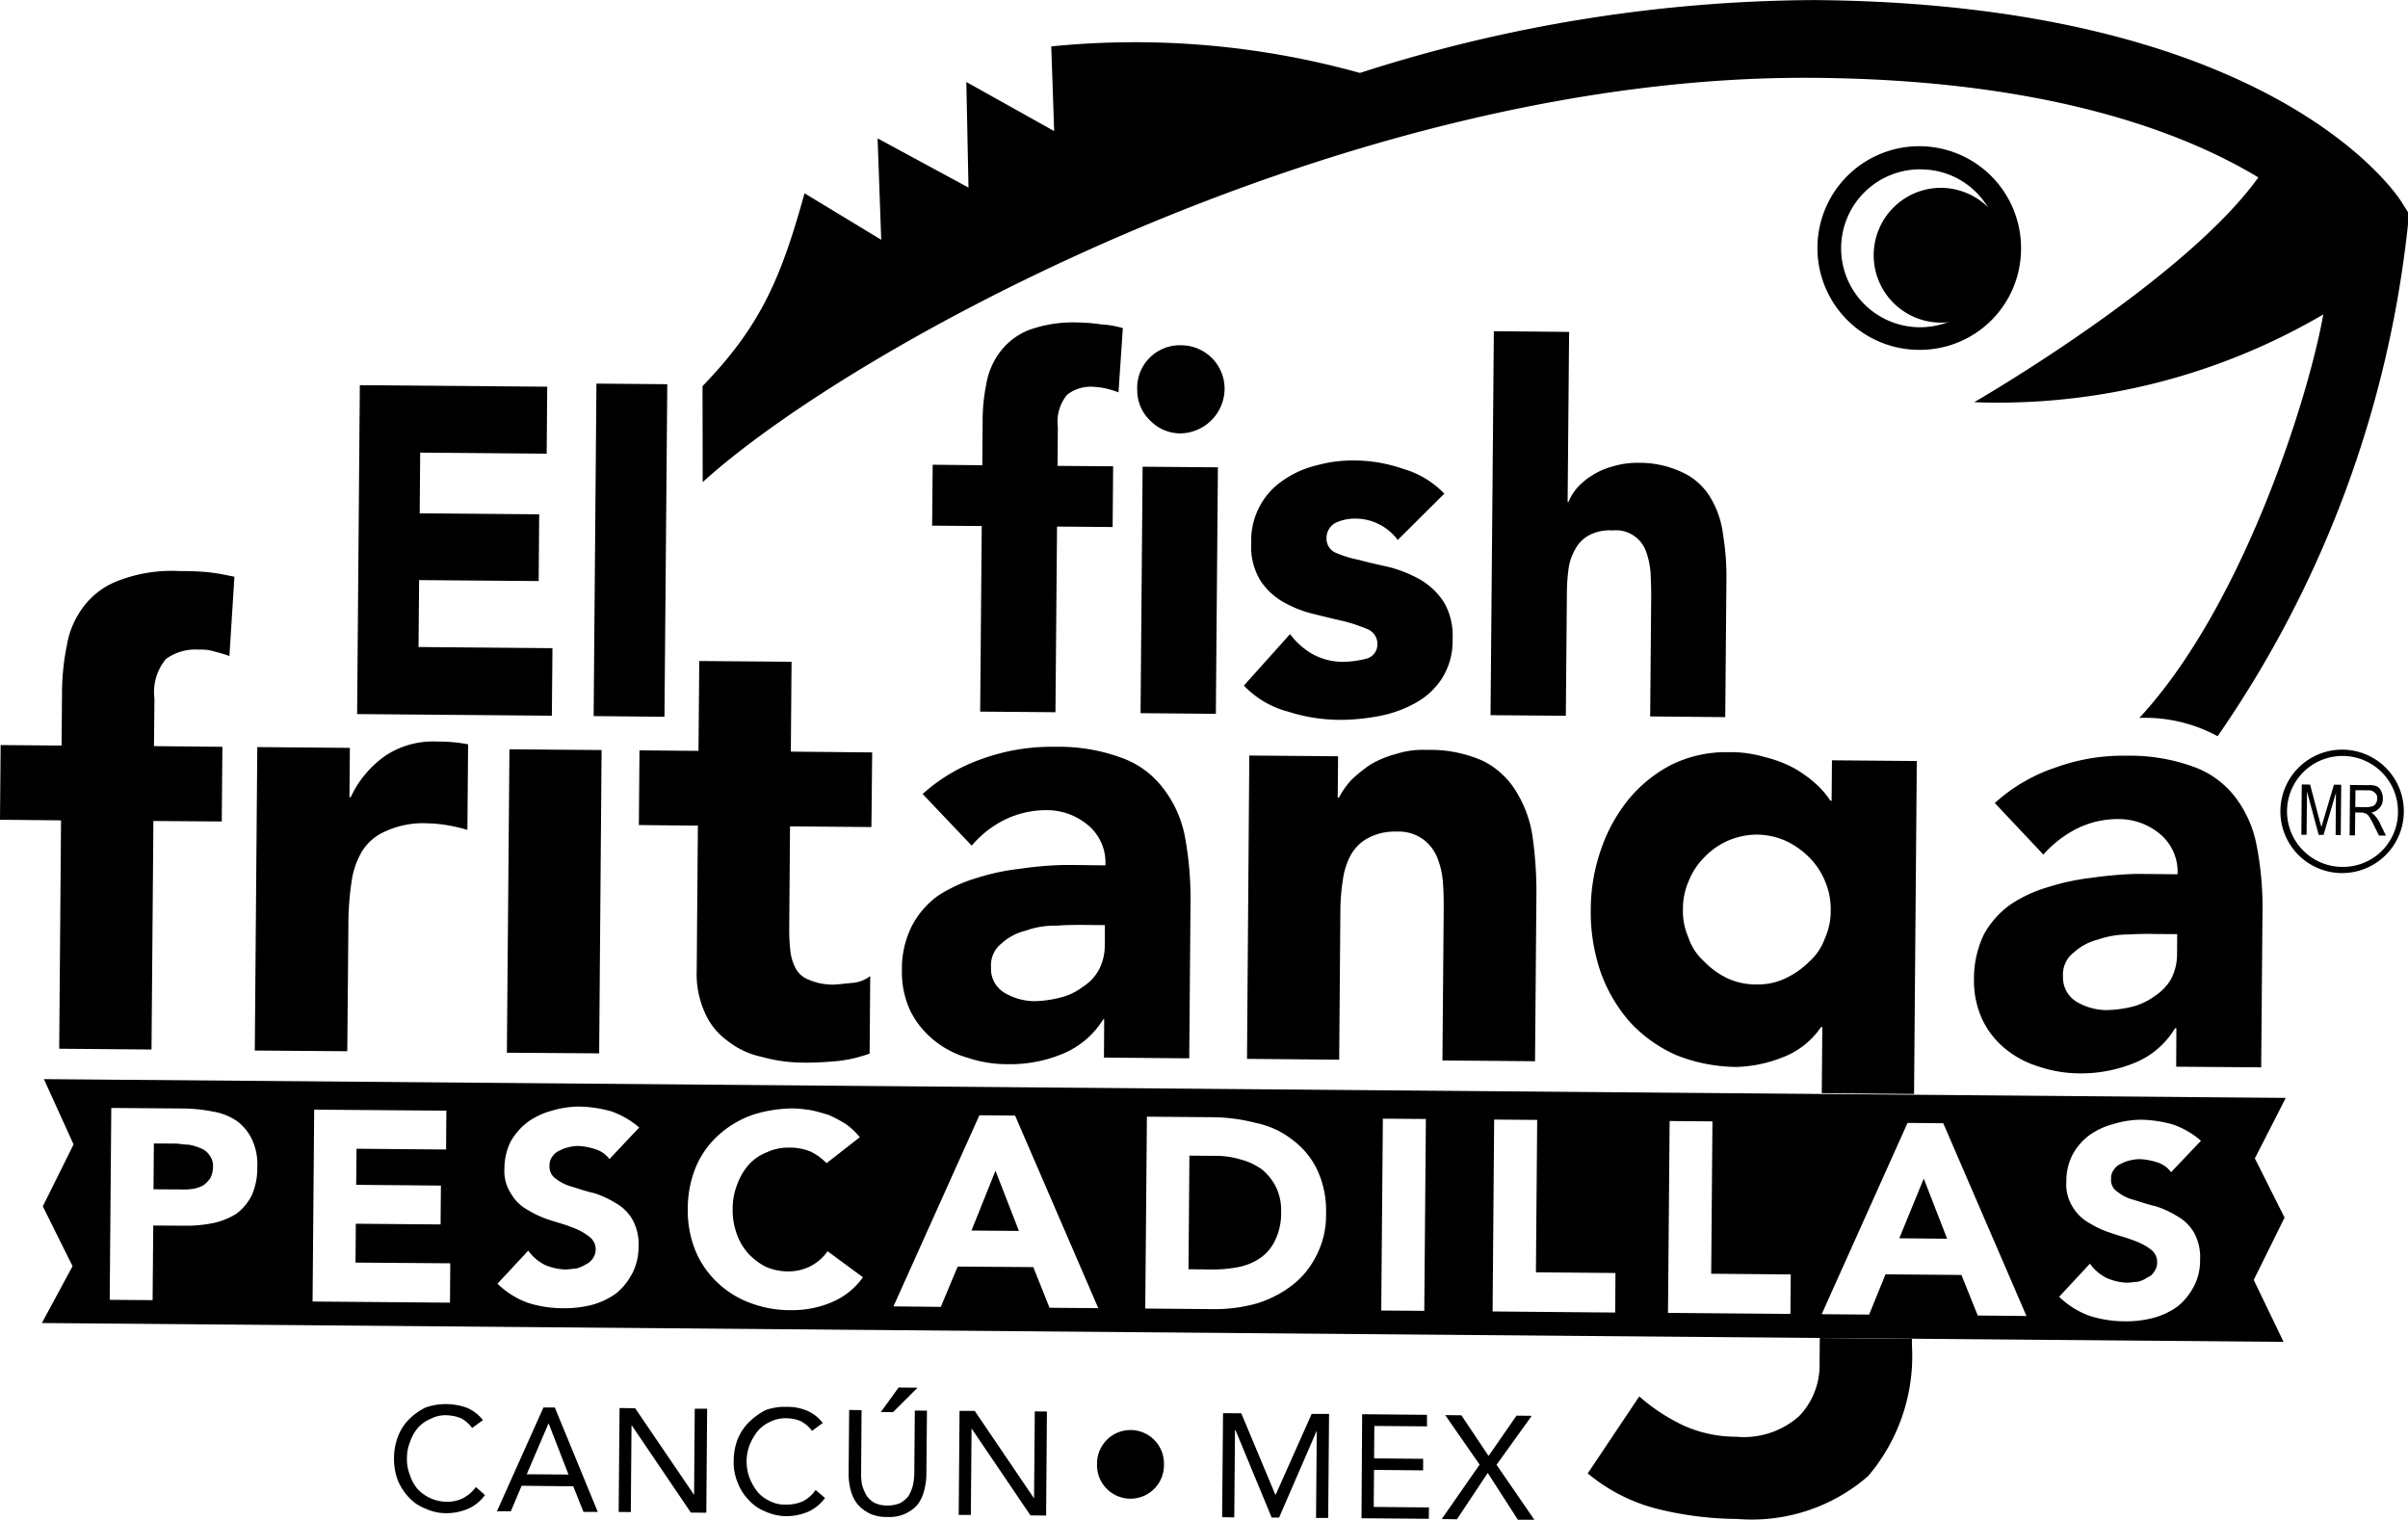
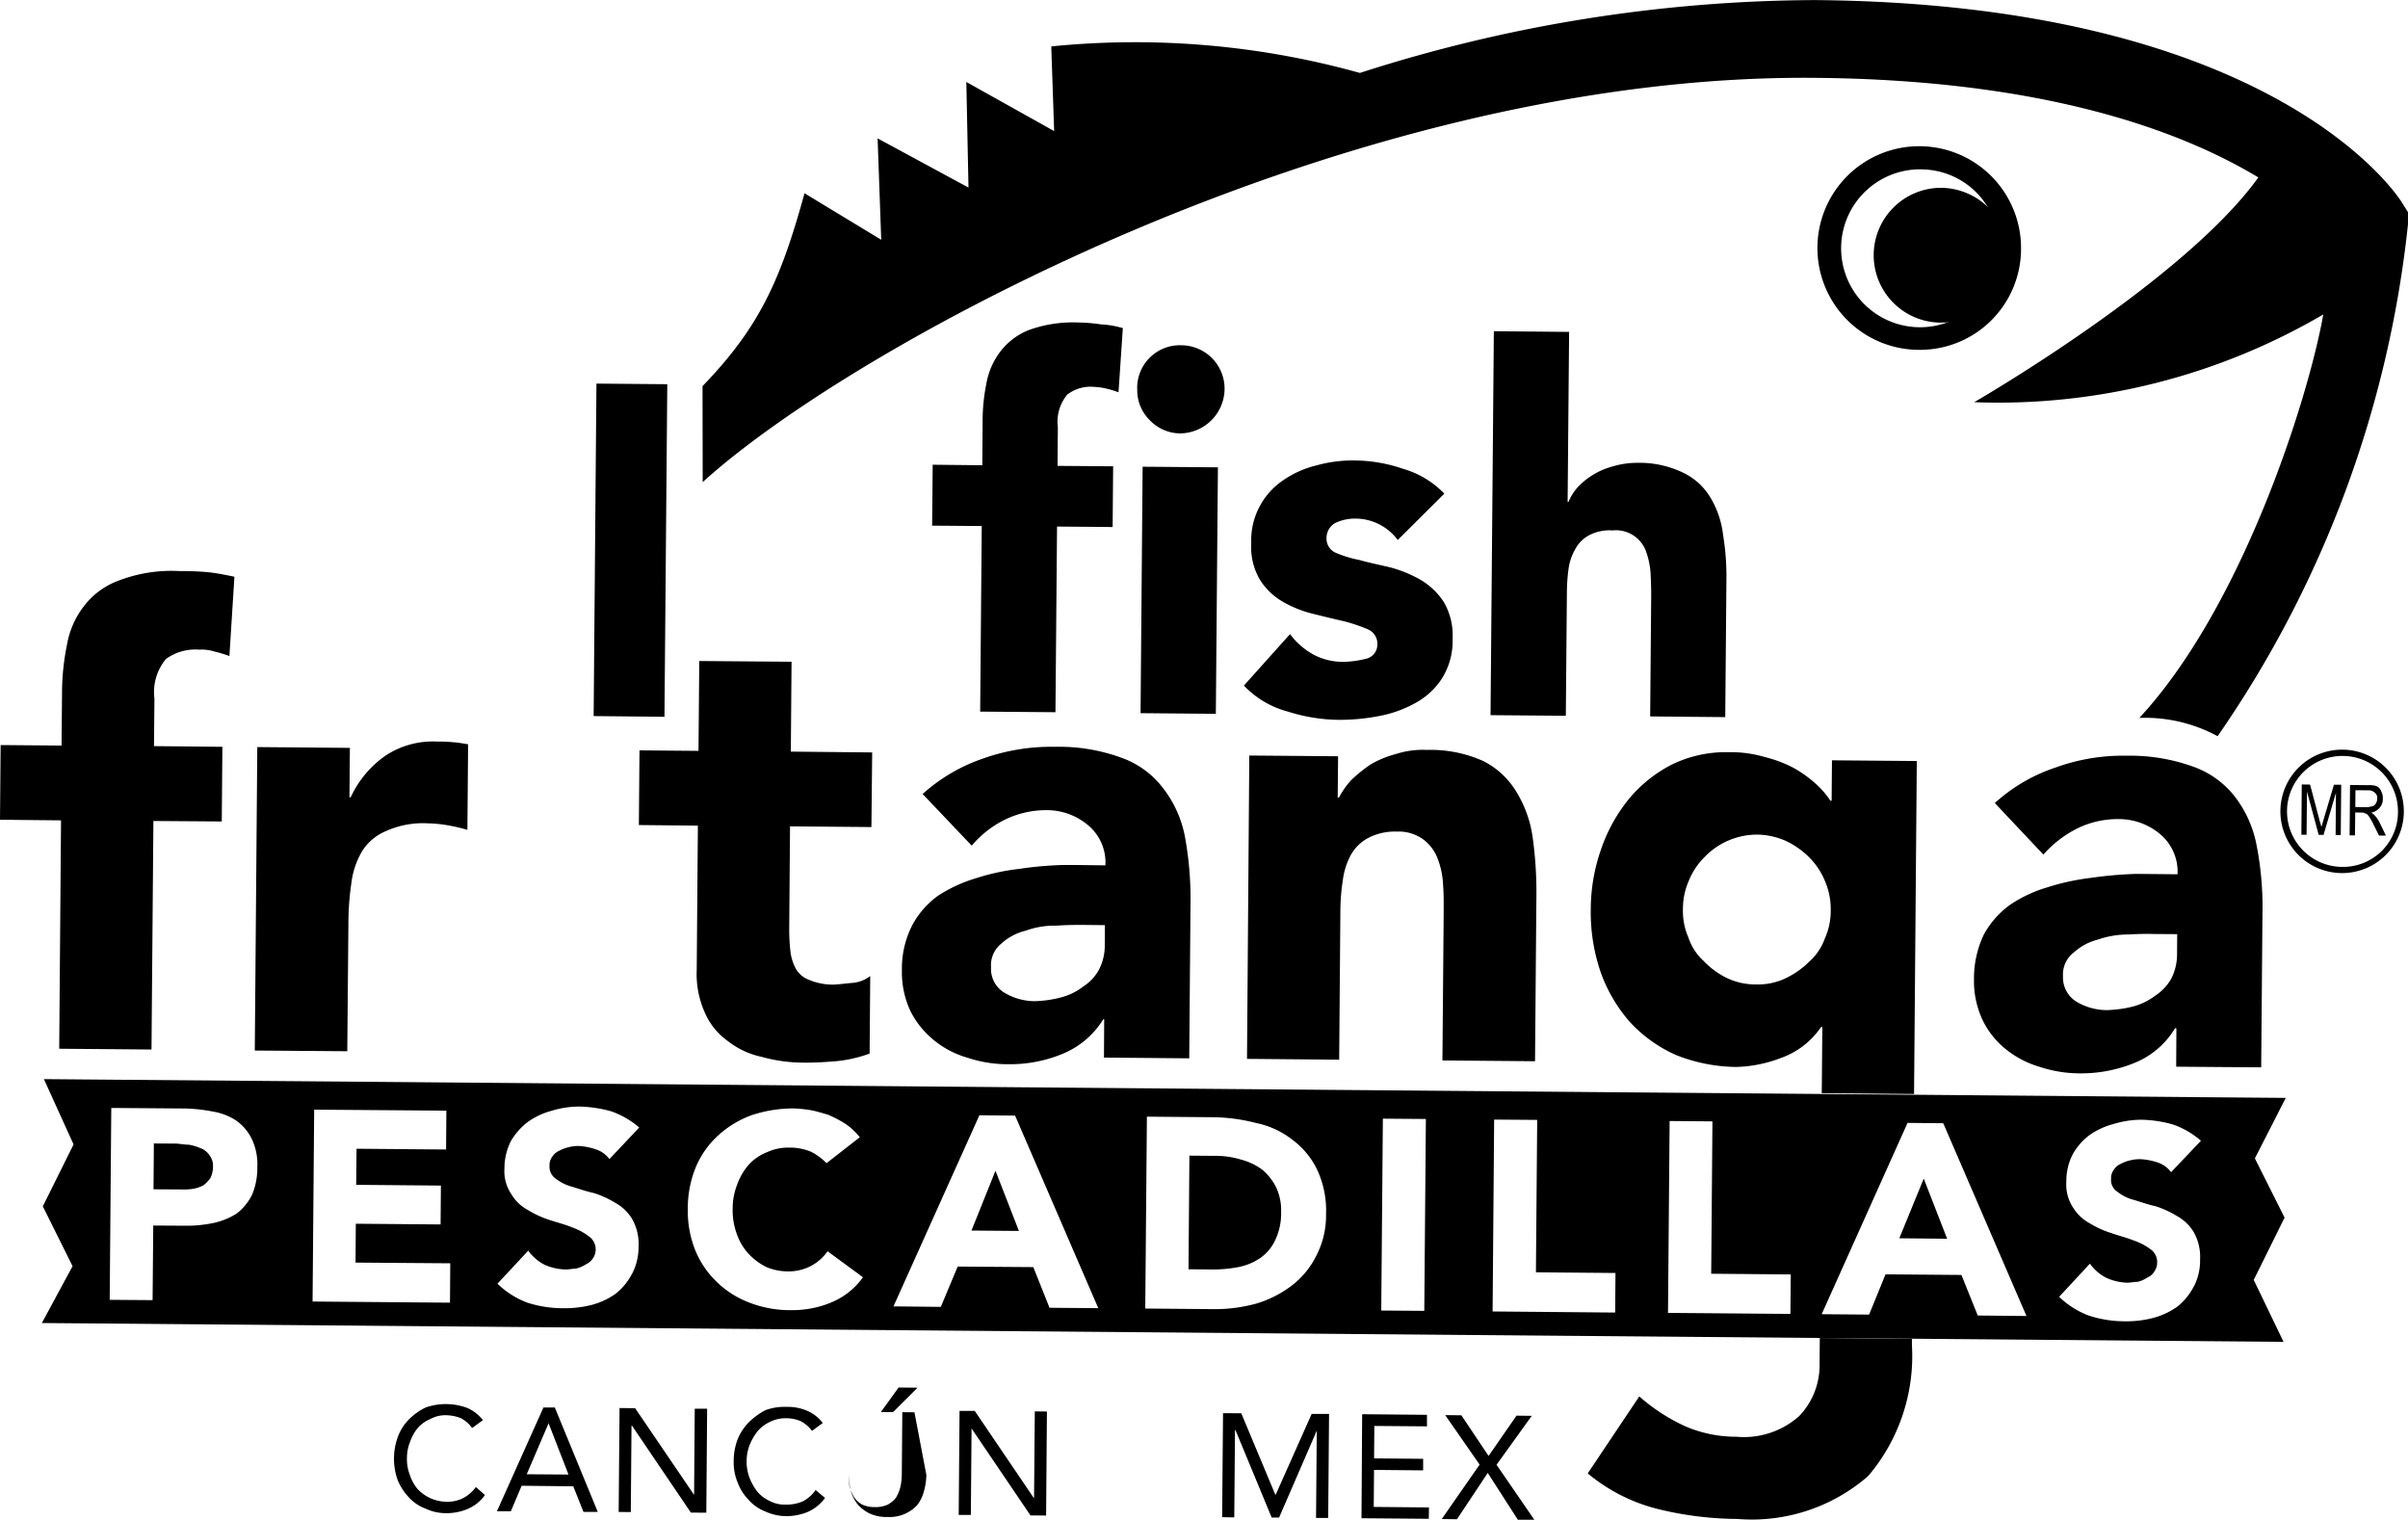
<svg xmlns="http://www.w3.org/2000/svg" width="99.148" height="62.568">
  <g data-name="Grupo 2836">
    <g data-name="Grupo 2607">
      <g data-name="Grupo 2606">
        <g data-name="Grupo 2602">
          <g data-name="Grupo 2600">
            <g data-name="Grupo 2595">
              <g data-name="Grupo 2594">
                <path data-name="Trazado 8606" d="M82.697 10.59a2.775 2.775 0 1 1-2.752-2.857 2.8 2.8 0 0 1 2.752 2.857Z" />
                <path data-name="Trazado 8607" d="M79.047 14.404a4.192 4.192 0 1 1 4.168-4.144 4.162 4.162 0 0 1-4.168 4.144Zm.062-7.432a3.251 3.251 0 1 0 3.2 3.286 3.218 3.218 0 0 0-3.2-3.284Z" />
              </g>
              <path data-name="Trazado 8608" d="M98.891 8.328c-.2-.323-5.314-8.166-24.165-8.325a61.826 61.826 0 0 0-18.733 3 34.515 34.515 0 0 0-12.708-1.092l.119 3.486-3.616-2.022.089 4.348-3.742-2.026.149 4.175-3.158-1.914c-.978 3.545-1.836 5.495-4.2 7.94l.007 3.952C35.12 14.225 55.584 3.04 74.704 3.205c9.54.078 15.158 2.215 18.282 4.1-3.061 4.272-11.7 9.255-11.7 9.255a26.524 26.524 0 0 0 14.374-3.613c-.624 3.511-3.36 12.078-7.574 16.611a6.273 6.273 0 0 1 3.223.753 45.363 45.363 0 0 0 7.838-21.07v-.505Z" />
            </g>
            <g data-name="Grupo 2596">
-               <path data-name="Trazado 8609" d="m14.816 15.859 7.716.062-.023 2.758-5.208-.044-.02 2.5 4.92.042-.022 2.747-4.923-.04-.023 2.755 5.514.048-.025 2.78-8.018-.067Z" />
              <path data-name="Trazado 8610" d="m24.558 15.794 2.917.025-.116 13.693-2.916-.029Z" />
            </g>
            <g data-name="Grupo 2597">
              <path data-name="Trazado 8611" d="m40.423 21.658-2.043-.016.023-2.508 2.043.021.013-1.784a7.7 7.7 0 0 1 .156-1.586 3.044 3.044 0 0 1 .565-1.3 2.76 2.76 0 0 1 1.191-.9 5.386 5.386 0 0 1 2.044-.307 7.176 7.176 0 0 1 .929.079 3.776 3.776 0 0 1 .888.153l-.178 2.643a3.694 3.694 0 0 0-.48-.148 2.6 2.6 0 0 0-.522-.076 1.565 1.565 0 0 0-1.11.32 1.741 1.741 0 0 0-.386 1.332l-.012 1.6 2.289.018-.021 2.5-2.289-.019-.065 7.644-3.1-.025Zm6.4-5.642a1.756 1.756 0 0 1 1.817-1.8 1.788 1.788 0 0 1 1.781 1.828 1.85 1.85 0 0 1-1.81 1.8 1.748 1.748 0 0 1-1.28-.555 1.721 1.721 0 0 1-.505-1.274Zm.224 3.2 3.1.025-.085 10.149-3.1-.027Z" />
              <path data-name="Trazado 8612" d="M57.551 22.233a2.175 2.175 0 0 0-1.782-.881 1.872 1.872 0 0 0-.77.171.7.7 0 0 0-.38.649.627.627 0 0 0 .37.583 4.642 4.642 0 0 0 .979.3c.4.114.807.194 1.253.3a5.2 5.2 0 0 1 1.267.516 2.893 2.893 0 0 1 .96.916 2.736 2.736 0 0 1 .362 1.522 2.894 2.894 0 0 1-.443 1.632 3.023 3.023 0 0 1-1.083 1 4.912 4.912 0 0 1-1.49.538 8.561 8.561 0 0 1-1.633.159 7.064 7.064 0 0 1-2.127-.339 3.844 3.844 0 0 1-1.817-1.072l1.9-2.12a3.017 3.017 0 0 0 .961.843 2.6 2.6 0 0 0 1.233.3 4.086 4.086 0 0 0 .97-.137.594.594 0 0 0 .431-.572.649.649 0 0 0-.369-.621 6.928 6.928 0 0 0-.982-.336c-.394-.09-.8-.187-1.249-.3a4.729 4.729 0 0 1-1.252-.486 2.733 2.733 0 0 1-.975-.914 2.668 2.668 0 0 1-.366-1.525 2.984 2.984 0 0 1 1.338-2.6 4.062 4.062 0 0 1 1.359-.6 5.516 5.516 0 0 1 1.551-.2 6.2 6.2 0 0 1 1.992.34 3.819 3.819 0 0 1 1.71 1.026Z" />
              <path data-name="Trazado 8613" d="m64.607 13.665-.061 7h.036a2.111 2.111 0 0 1 .362-.585 2.833 2.833 0 0 1 .6-.5 2.985 2.985 0 0 1 .825-.367 3.482 3.482 0 0 1 1.039-.157 4.127 4.127 0 0 1 1.894.406 2.622 2.622 0 0 1 1.12 1.017 3.823 3.823 0 0 1 .524 1.538 10.6 10.6 0 0 1 .138 1.885l-.048 5.624-3.091-.029.042-5c0-.293-.01-.579-.026-.913a3.314 3.314 0 0 0-.182-.868 1.316 1.316 0 0 0-1.386-.877 1.8 1.8 0 0 0-.976.206 1.387 1.387 0 0 0-.563.577 2.208 2.208 0 0 0-.274.831 7.345 7.345 0 0 0-.064.94l-.044 5.077-3.1-.025.136-15.809Z" />
            </g>
            <g data-name="Grupo 2598">
              <path data-name="Trazado 8614" d="M2.513 33.776 0 33.751l.026-3.075 2.509.021.019-2.219a9.937 9.937 0 0 1 .2-1.911 3.592 3.592 0 0 1 .694-1.6 3.178 3.178 0 0 1 1.471-1.075 6.083 6.083 0 0 1 2.5-.378 10.93 10.93 0 0 1 1.142.045c.372.038.733.114 1.091.186l-.206 3.266a5.088 5.088 0 0 0-.607-.183 1.727 1.727 0 0 0-.636-.08 2.061 2.061 0 0 0-1.369.383 2.126 2.126 0 0 0-.475 1.631L6.34 30.72l2.817.028-.026 3.074-2.815-.02-.078 9.409-3.8-.032Z" />
              <path data-name="Trazado 8615" d="m10.594 30.759 3.812.033-.017 2.032h.052a4.262 4.262 0 0 1 1.45-1.724 3.535 3.535 0 0 1 2.114-.567 6.038 6.038 0 0 1 .662.027c.213.014.424.055.607.084l-.029 3.523a7.551 7.551 0 0 0-.805-.187 5.322 5.322 0 0 0-.821-.081 3.7 3.7 0 0 0-1.722.317 2.117 2.117 0 0 0-.988.83 3.4 3.4 0 0 0-.444 1.331 11.757 11.757 0 0 0-.12 1.705l-.046 5.2-3.808-.029Z" />
-               <path data-name="Trazado 8616" d="m20.976 30.851 3.794.03-.1 12.488-3.8-.026Z" />
              <path data-name="Trazado 8617" d="m35.88 34.052-3.351-.029-.033 4.175a7.949 7.949 0 0 0 .046.943 1.968 1.968 0 0 0 .22.732 1.015 1.015 0 0 0 .541.466 2.51 2.51 0 0 0 .976.2c.2 0 .474-.041.8-.069a1.388 1.388 0 0 0 .752-.284l-.025 3.192a5.557 5.557 0 0 1-1.326.309c-.447.039-.9.068-1.345.064a6.489 6.489 0 0 1-1.772-.237 3.417 3.417 0 0 1-1.406-.659 2.811 2.811 0 0 1-.939-1.17 3.866 3.866 0 0 1-.331-1.742l.048-5.949-2.43-.025.026-3.075 2.429.021.032-3.7 3.8.031-.03 3.7 3.35.033Z" />
              <path data-name="Trazado 8618" d="M45.464 41.966h-.037a3.542 3.542 0 0 1-1.711 1.437 5.618 5.618 0 0 1-2.215.413 5.169 5.169 0 0 1-1.655-.264 3.848 3.848 0 0 1-1.41-.739 3.65 3.65 0 0 1-.957-1.2 3.778 3.778 0 0 1-.343-1.671 3.9 3.9 0 0 1 .424-1.845 3.554 3.554 0 0 1 1.068-1.221 5.952 5.952 0 0 1 1.545-.713 9.166 9.166 0 0 1 1.792-.389 14.765 14.765 0 0 1 1.849-.161c.609 0 1.18.011 1.7.016a2 2 0 0 0-.7-1.643 2.641 2.641 0 0 0-1.715-.63 3.9 3.9 0 0 0-1.7.38 4.246 4.246 0 0 0-1.389 1.081l-2.021-2.126a7.149 7.149 0 0 1 2.5-1.464 8.374 8.374 0 0 1 2.958-.479 7.441 7.441 0 0 1 2.737.454 3.7 3.7 0 0 1 1.706 1.25 4.68 4.68 0 0 1 .9 2 14.143 14.143 0 0 1 .228 2.794l-.052 6.328-3.511-.031Zm-.9-3.885c-.288 0-.645 0-1.076.031a3.486 3.486 0 0 0-1.255.206 2.282 2.282 0 0 0-1.007.536 1.129 1.129 0 0 0-.42.97 1.143 1.143 0 0 0 .563 1.057 2.464 2.464 0 0 0 1.216.34 4.66 4.66 0 0 0 1.073-.148 2.5 2.5 0 0 0 .936-.45 1.93 1.93 0 0 0 .65-.688 2.156 2.156 0 0 0 .244-1.045l.005-.8Z" />
              <path data-name="Trazado 8619" d="m51.439 31.107 3.656.03-.016 1.7h.053a3.306 3.306 0 0 1 .507-.721 5.886 5.886 0 0 1 .791-.639 4.111 4.111 0 0 1 1.042-.431 3.623 3.623 0 0 1 1.276-.17 5.309 5.309 0 0 1 2.323.457 3.336 3.336 0 0 1 1.366 1.271 4.817 4.817 0 0 1 .668 1.865 16.18 16.18 0 0 1 .156 2.352l-.057 6.873-3.813-.033.052-6.1c0-.365.006-.724-.025-1.126a3.368 3.368 0 0 0-.211-1.049 1.776 1.776 0 0 0-.58-.807 1.72 1.72 0 0 0-1.125-.34 2.349 2.349 0 0 0-1.2.28 1.776 1.776 0 0 0-.7.715 2.965 2.965 0 0 0-.312 1.009 8.385 8.385 0 0 0-.1 1.166l-.05 6.221-3.795-.034Z" />
              <path data-name="Trazado 8620" d="m89.612 42.341-.055-.008a3.442 3.442 0 0 1-1.7 1.441 5.8 5.8 0 0 1-2.223.419 5.272 5.272 0 0 1-1.665-.272 4.007 4.007 0 0 1-1.389-.729 3.48 3.48 0 0 1-.956-1.211 3.79 3.79 0 0 1-.346-1.673 4.167 4.167 0 0 1 .411-1.841 3.7 3.7 0 0 1 1.082-1.219 5.541 5.541 0 0 1 1.529-.715 9.6 9.6 0 0 1 1.793-.389 16.7 16.7 0 0 1 1.859-.164l1.707.016a2.02 2.02 0 0 0-.705-1.643 2.64 2.64 0 0 0-1.708-.629 3.786 3.786 0 0 0-1.711.383 4.615 4.615 0 0 0-1.4 1.078l-2-2.122a7 7 0 0 1 2.5-1.461 8.106 8.106 0 0 1 2.941-.487 7.64 7.64 0 0 1 2.752.459 3.76 3.76 0 0 1 1.709 1.249 4.718 4.718 0 0 1 .881 2 13.251 13.251 0 0 1 .238 2.8l-.053 6.322-3.5-.026Zm-.9-3.886a12.614 12.614 0 0 0-1.089.021 3.739 3.739 0 0 0-1.237.207 2.339 2.339 0 0 0-1.01.543 1.131 1.131 0 0 0-.433.969 1.168 1.168 0 0 0 .577 1.061 2.48 2.48 0 0 0 1.215.333 4.992 4.992 0 0 0 1.075-.144 2.687 2.687 0 0 0 .934-.452 2.037 2.037 0 0 0 .649-.685 2.2 2.2 0 0 0 .246-1.047l.006-.8Z" />
            </g>
            <g data-name="Grupo 2599">
              <path data-name="Trazado 8621" d="M67.107 42.076a5.761 5.761 0 0 0 1.9 1.361 6.859 6.859 0 0 0 2.485.492 5.517 5.517 0 0 0 1.849-.374 3.334 3.334 0 0 0 1.637-1.267h.055l-.023 2.72 3.8.034.113-13.709-3.493-.029-.014 1.663h-.051a3.521 3.521 0 0 0-.6-.695 5.039 5.039 0 0 0-.911-.654 5.2 5.2 0 0 0-1.193-.449 4.937 4.937 0 0 0-1.485-.2 5.094 5.094 0 0 0-2.366.523 5.636 5.636 0 0 0-1.768 1.437 6.7 6.7 0 0 0-1.127 2.063 7.492 7.492 0 0 0-.416 2.42 7.635 7.635 0 0 0 .408 2.617 6.333 6.333 0 0 0 1.2 2.047Zm2.429-5.813a2.874 2.874 0 0 1 .653-.98 3 3 0 0 1 2.173-.92 3 3 0 0 1 1.179.264 3.389 3.389 0 0 1 .979.7 2.973 2.973 0 0 1 .638.988 2.888 2.888 0 0 1 .221 1.158 2.762 2.762 0 0 1-.241 1.164 2.339 2.339 0 0 1-.654.967 3.5 3.5 0 0 1-.99.686 2.614 2.614 0 0 1-1.183.241 2.728 2.728 0 0 1-1.2-.26 3.3 3.3 0 0 1-.959-.7 2.28 2.28 0 0 1-.635-.977 2.7 2.7 0 0 1-.223-1.169 2.849 2.849 0 0 1 .242-1.162Z" />
              <path data-name="Trazado 8622" d="m74.929 55.088-.009 1.05a3.029 3.029 0 0 1-.843 2.169 3.423 3.423 0 0 1-2.585.847 5.265 5.265 0 0 1-2.142-.448 7.756 7.756 0 0 1-1.854-1.212l-2.122 3.17a7.255 7.255 0 0 0 2.923 1.475 14.083 14.083 0 0 0 3.238.4 7.292 7.292 0 0 0 5.387-1.768 7.626 7.626 0 0 0 1.8-5.394v-.252Z" />
            </g>
          </g>
          <g data-name="Grupo 2601">
            <path data-name="Trazado 8623" d="M96.51 30.866a2.541 2.541 0 1 0 2.466 2.559 2.54 2.54 0 0 0-2.466-2.559Zm-.039 4.826a2.284 2.284 0 1 1 2.264-2.27 2.259 2.259 0 0 1-2.264 2.27Z" />
            <path data-name="Trazado 8624" d="m95.677 33.728-.094.32c-.014-.03-.035-.148-.082-.289l-.384-1.456-.343-.005-.017 2.071h.215l.017-1.78.482 1.785h.2l.51-1.734-.013 1.742h.211l.019-2.072h-.3Z" />
            <path data-name="Trazado 8625" d="M97.952 33.814a1.224 1.224 0 0 0-.188-.255.516.516 0 0 0-.129-.1.607.607 0 0 0 .359-.219.514.514 0 0 0 .117-.357.539.539 0 0 0-.063-.293.374.374 0 0 0-.19-.219.819.819 0 0 0-.338-.043l-.759-.008-.017 2.075h.221l.01-.944.268.005c.052 0 .093 0 .121.033a.14.14 0 0 1 .1.039.652.652 0 0 1 .117.148c.036.073.091.141.156.291l.218.437h.285Zm-.487-.579-.487-.008.007-.692.536.005a.344.344 0 0 1 .277.116.244.244 0 0 1 .081.217.357.357 0 0 1-.039.179.325.325 0 0 1-.134.14c-.068.003-.145.042-.246.043Z" />
          </g>
        </g>
        <g data-name="Grupo 2605">
          <g data-name="Grupo 2603">
            <path data-name="Trazado 8626" d="M19.438 58.795a1.319 1.319 0 0 0-.464-.406 1.747 1.747 0 0 0-.591-.12 1.288 1.288 0 0 0-.646.146 1.489 1.489 0 0 0-.521.36 1.83 1.83 0 0 0-.327.576 1.8 1.8 0 0 0-.133.689 1.753 1.753 0 0 0 .121.691 1.729 1.729 0 0 0 .317.576 1.661 1.661 0 0 0 1.158.523 1.462 1.462 0 0 0 .7-.14 1.542 1.542 0 0 0 .543-.466l.372.331a1.689 1.689 0 0 1-.7.568 2.251 2.251 0 0 1-.912.178 1.97 1.97 0 0 1-.841-.191 1.724 1.724 0 0 1-.689-.471 2.338 2.338 0 0 1-.449-.695 2.589 2.589 0 0 1-.153-.91 2.535 2.535 0 0 1 .168-.9 2.009 2.009 0 0 1 .439-.686 2.521 2.521 0 0 1 .7-.5 2.546 2.546 0 0 1 1.7.016 1.642 1.642 0 0 1 .654.507Z" />
            <path data-name="Trazado 8627" d="M22.376 57.95h.468l1.769 4.3h-.588l-.421-1.055-2.126-.023-.444 1.051h-.573Zm.212.649-.9 2.1 1.72.012Z" />
            <path data-name="Trazado 8628" d="m25.51 57.972.642.008 2.427 3.569.027-3.55h.51l-.034 4.283-.636-.005-2.424-3.578h-.02l-.029 3.557-.5-.006Z" />
            <path data-name="Trazado 8629" d="M33.434 58.913a1.358 1.358 0 0 0-.465-.4 1.547 1.547 0 0 0-.586-.12 1.414 1.414 0 0 0-.663.142 1.5 1.5 0 0 0-.5.36 2.342 2.342 0 0 0-.346.576 1.932 1.932 0 0 0-.013 1.375 2.282 2.282 0 0 0 .338.588 1.474 1.474 0 0 0 .495.366 1.316 1.316 0 0 0 .664.148 1.661 1.661 0 0 0 .7-.135 1.456 1.456 0 0 0 .524-.466l.388.327a1.756 1.756 0 0 1-.7.571 2.332 2.332 0 0 1-.915.179 2.15 2.15 0 0 1-.86-.2 1.757 1.757 0 0 1-.673-.474 2.027 2.027 0 0 1-.443-.694 2.178 2.178 0 0 1-.17-.907 2.517 2.517 0 0 1 .169-.907 2.193 2.193 0 0 1 .453-.682 2.865 2.865 0 0 1 .686-.5 2.281 2.281 0 0 1 .876-.135 2.007 2.007 0 0 1 .824.153 1.592 1.592 0 0 1 .659.51Z" />
-             <path data-name="Trazado 8630" d="M38.143 60.73a2.767 2.767 0 0 1-.095.651 1.617 1.617 0 0 1-.274.577 1.528 1.528 0 0 1-.5.364 1.553 1.553 0 0 1-.736.135 1.61 1.61 0 0 1-.747-.151 1.59 1.59 0 0 1-.482-.373 1.516 1.516 0 0 1-.283-.58 2.741 2.741 0 0 1-.085-.65l.023-2.651.511.007-.019 2.577a2.458 2.458 0 0 0 .04.508 1.861 1.861 0 0 0 .19.439.965.965 0 0 0 .32.293 1.218 1.218 0 0 0 .538.109 1.266 1.266 0 0 0 .519-.1 1.141 1.141 0 0 0 .341-.285 1.655 1.655 0 0 0 .183-.439 2.524 2.524 0 0 0 .059-.508l.021-2.577.5.005Z" />
+             <path data-name="Trazado 8630" d="M38.143 60.73a2.767 2.767 0 0 1-.095.651 1.617 1.617 0 0 1-.274.577 1.528 1.528 0 0 1-.5.364 1.553 1.553 0 0 1-.736.135 1.61 1.61 0 0 1-.747-.151 1.59 1.59 0 0 1-.482-.373 1.516 1.516 0 0 1-.283-.58 2.741 2.741 0 0 1-.085-.65a2.458 2.458 0 0 0 .04.508 1.861 1.861 0 0 0 .19.439.965.965 0 0 0 .32.293 1.218 1.218 0 0 0 .538.109 1.266 1.266 0 0 0 .519-.1 1.141 1.141 0 0 0 .341-.285 1.655 1.655 0 0 0 .183-.439 2.524 2.524 0 0 0 .059-.508l.021-2.577.5.005Z" />
            <path data-name="Trazado 8631" d="M39.509 58.091h.626l2.423 3.574h.019l.03-3.554.5.005-.034 4.283-.644-.006-2.425-3.579-.03 3.56h-.5Z" />
            <path data-name="Trazado 8632" d="m50.358 58.184.751.005 1.4 3.347h.019l1.479-3.322h.716l-.036 4.283h-.5l.03-3.594-1.551 3.578h-.306l-1.49-3.6h-.02l-.03 3.594-.5-.009Z" />
            <path data-name="Trazado 8633" d="m56.086 58.227 2.669.025v.475l-2.167-.017-.011 1.335 2.02.018v.476l-2.022-.019-.012 1.524 2.274.021-.007.468-2.771-.023Z" />
            <path data-name="Trazado 8634" d="m60.922 60.302-1.416-2.038.665.007 1.12 1.674 1.15-1.659.628.007-1.45 2.015 1.556 2.264h-.678l-1.24-1.928-1.268 1.907-.627-.008Z" />
            <path data-name="Trazado 8635" d="m36.999 57.128.78.007-1.01 1.007-.5-.005Z" />
          </g>
          <g data-name="Grupo 2604">
-             <path data-name="Trazado 8636" d="M47.925 60.303a1.378 1.378 0 1 1-2.755-.023 1.378 1.378 0 1 1 2.755.023Z" />
-           </g>
+             </g>
        </g>
      </g>
    </g>
    <g data-name="Grupo 2608">
      <path data-name="Trazado 8637" d="M51.963 48.151a2.6 2.6 0 0 0-.872-.41 3.575 3.575 0 0 0-1.074-.152l-1.044-.008-.037 4.678.916.008a5.477 5.477 0 0 0 1.146-.1 2.4 2.4 0 0 0 .912-.385 1.843 1.843 0 0 0 .614-.763 2.525 2.525 0 0 0 .225-1.117 2.2 2.2 0 0 0-.206-1.018 2.247 2.247 0 0 0-.58-.733Z" />
      <path data-name="Trazado 8638" d="m40 50.665 1.953.016-.965-2.479Z" />
      <path data-name="Trazado 8639" d="m78.203 50.983 1.969.019-.963-2.476Z" />
      <path data-name="Trazado 8640" d="M8.254 47.274a1.952 1.952 0 0 0-.485-.144c-.179 0-.357-.039-.52-.046l-.914-.005-.014 1.887 1.182.007a2.377 2.377 0 0 0 .465-.029 1.485 1.485 0 0 0 .4-.138 1.341 1.341 0 0 0 .289-.293 1.051 1.051 0 0 0 .113-.474.694.694 0 0 0-.141-.467.728.728 0 0 0-.375-.298Z" />
      <path data-name="Trazado 8641" d="m92.843 47.694 1.272-2.491-92.307-.773 1.221 2.689-1.266 2.548 1.225 2.465-1.264 2.34 92.3.776-1.228-2.551 1.27-2.565Zm-82.476 1.52a2.206 2.206 0 0 1-.633.759 3 3 0 0 1-.95.382 5.5 5.5 0 0 1-1.182.111l-1.292-.008-.027 3.072-1.766-.013.065-7.9 2.987.022a6.662 6.662 0 0 1 1.181.124 2.5 2.5 0 0 1 .962.364 1.983 1.983 0 0 1 .655.768 2.407 2.407 0 0 1 .227 1.163 2.781 2.781 0 0 1-.226 1.156Zm8.161 4.42-5.658-.047.066-7.9 5.443.041-.012 1.6-3.687-.032-.015 1.486 3.489.031-.013 1.6-3.491-.029-.011 1.6 3.9.029Zm7.5-1.2a2.524 2.524 0 0 1-.675.83 3.088 3.088 0 0 1-.99.463 4.552 4.552 0 0 1-1.2.136 4.792 4.792 0 0 1-1.451-.23 3.552 3.552 0 0 1-1.229-.78l1.267-1.361a1.868 1.868 0 0 0 .677.583 2.251 2.251 0 0 0 .855.192c.144 0 .289-.029.445-.039a1.317 1.317 0 0 0 .4-.174.679.679 0 0 0 .289-.25.651.651 0 0 0-.17-.9 2.465 2.465 0 0 0-.7-.373c-.279-.119-.573-.187-.91-.3a4.043 4.043 0 0 1-.892-.407 1.749 1.749 0 0 1-.692-.661 1.693 1.693 0 0 1-.282-1.055 2.493 2.493 0 0 1 .265-1.124 2.7 2.7 0 0 1 .7-.793 3.048 3.048 0 0 1 .976-.457 3.9 3.9 0 0 1 1.144-.174 5.236 5.236 0 0 1 1.325.2 3.621 3.621 0 0 1 1.14.662l-1.226 1.3a1.148 1.148 0 0 0-.586-.408 2.626 2.626 0 0 0-.692-.132 1.612 1.612 0 0 0-.4.051 1.488 1.488 0 0 0-.378.141.651.651 0 0 0-.3.253.561.561 0 0 0-.111.362.589.589 0 0 0 .266.547 1.869 1.869 0 0 0 .678.329c.285.089.573.189.893.259a4.1 4.1 0 0 1 .89.411 1.834 1.834 0 0 1 .677.66 2.071 2.071 0 0 1 .262 1.126 2.429 2.429 0 0 1-.262 1.116Zm8.2 1.19a4.141 4.141 0 0 1-1.613.318 4.624 4.624 0 0 1-1.733-.3 3.91 3.91 0 0 1-1.355-.849 3.757 3.757 0 0 1-.9-1.317 4.34 4.34 0 0 1-.307-1.7 4.444 4.444 0 0 1 .336-1.737 3.7 3.7 0 0 1 .925-1.3 4.145 4.145 0 0 1 1.367-.824 5.445 5.445 0 0 1 1.738-.278 5.718 5.718 0 0 1 .713.074c.235.047.485.122.717.193a5.339 5.339 0 0 1 .7.37 2.8 2.8 0 0 1 .586.549l-1.37 1.068a2.4 2.4 0 0 0-.643-.472 2.231 2.231 0 0 0-.873-.169 2.107 2.107 0 0 0-.933.188 2.017 2.017 0 0 0-.74.5 2.547 2.547 0 0 0-.491.835 2.7 2.7 0 0 0-.185 1.014 2.811 2.811 0 0 0 .17 1.017 2.341 2.341 0 0 0 .468.8 2.623 2.623 0 0 0 .72.55 2.273 2.273 0 0 0 .89.192 1.994 1.994 0 0 0 .953-.212 1.929 1.929 0 0 0 .706-.618l1.458 1.072a3 3 0 0 1-1.301 1.034Zm8.985.22-.667-1.674-3.114-.022-.694 1.659-1.95-.02 3.538-7.869 1.47.014 3.425 7.928Zm10.991-2.156a3.513 3.513 0 0 1-.993 1.225 4.621 4.621 0 0 1-1.456.751 6.417 6.417 0 0 1-1.7.237l-2.9-.025.068-7.9 2.657.022a7.371 7.371 0 0 1 1.832.237 3.6 3.6 0 0 1 1.5.691 3.31 3.31 0 0 1 1.026 1.245 3.971 3.971 0 0 1 .361 1.823 3.588 3.588 0 0 1-.393 1.692Zm4.44 2.283-1.772-.013.067-7.9 1.771.013Zm7.86.07-5.047-.045.064-7.9 1.772.013-.052 6.274 3.275.029Zm7.215.056-5.04-.042.067-7.9 1.763.015-.051 6.273 3.276.028Zm7.714.066-.672-1.67-3.125-.026-.676 1.658-1.953-.016 3.535-7.876 1.471.014 3.426 7.936Zm8.892-1.191a2.555 2.555 0 0 1-.676.827 3.076 3.076 0 0 1-1 .465 4.36 4.36 0 0 1-1.183.137 4.76 4.76 0 0 1-1.451-.232 3.549 3.549 0 0 1-1.231-.776l1.267-1.365a1.879 1.879 0 0 0 .677.584 2.257 2.257 0 0 0 .856.2c.143 0 .287-.035.435-.037a1.173 1.173 0 0 0 .4-.178.575.575 0 0 0 .288-.253.614.614 0 0 0 .112-.363.632.632 0 0 0-.269-.543 2.464 2.464 0 0 0-.7-.366c-.285-.115-.588-.187-.91-.3a3.994 3.994 0 0 1-.9-.408 1.828 1.828 0 0 1-.688-.654 1.727 1.727 0 0 1-.272-1.056 2.416 2.416 0 0 1 .261-1.125 2.514 2.514 0 0 1 .688-.791 3.058 3.058 0 0 1 .987-.458 4 4 0 0 1 1.146-.178 5.069 5.069 0 0 1 1.319.2 3.493 3.493 0 0 1 1.142.666l-1.23 1.294a1.117 1.117 0 0 0-.587-.411 2.7 2.7 0 0 0-.693-.126 1.694 1.694 0 0 0-.394.047 1.455 1.455 0 0 0-.389.143.626.626 0 0 0-.294.247.555.555 0 0 0-.113.367.571.571 0 0 0 .267.543 1.769 1.769 0 0 0 .679.333c.282.085.571.19.89.259a4.11 4.11 0 0 1 .888.41 1.835 1.835 0 0 1 .679.657 2.072 2.072 0 0 1 .261 1.128 2.334 2.334 0 0 1-.256 1.111Z" />
    </g>
  </g>
</svg>